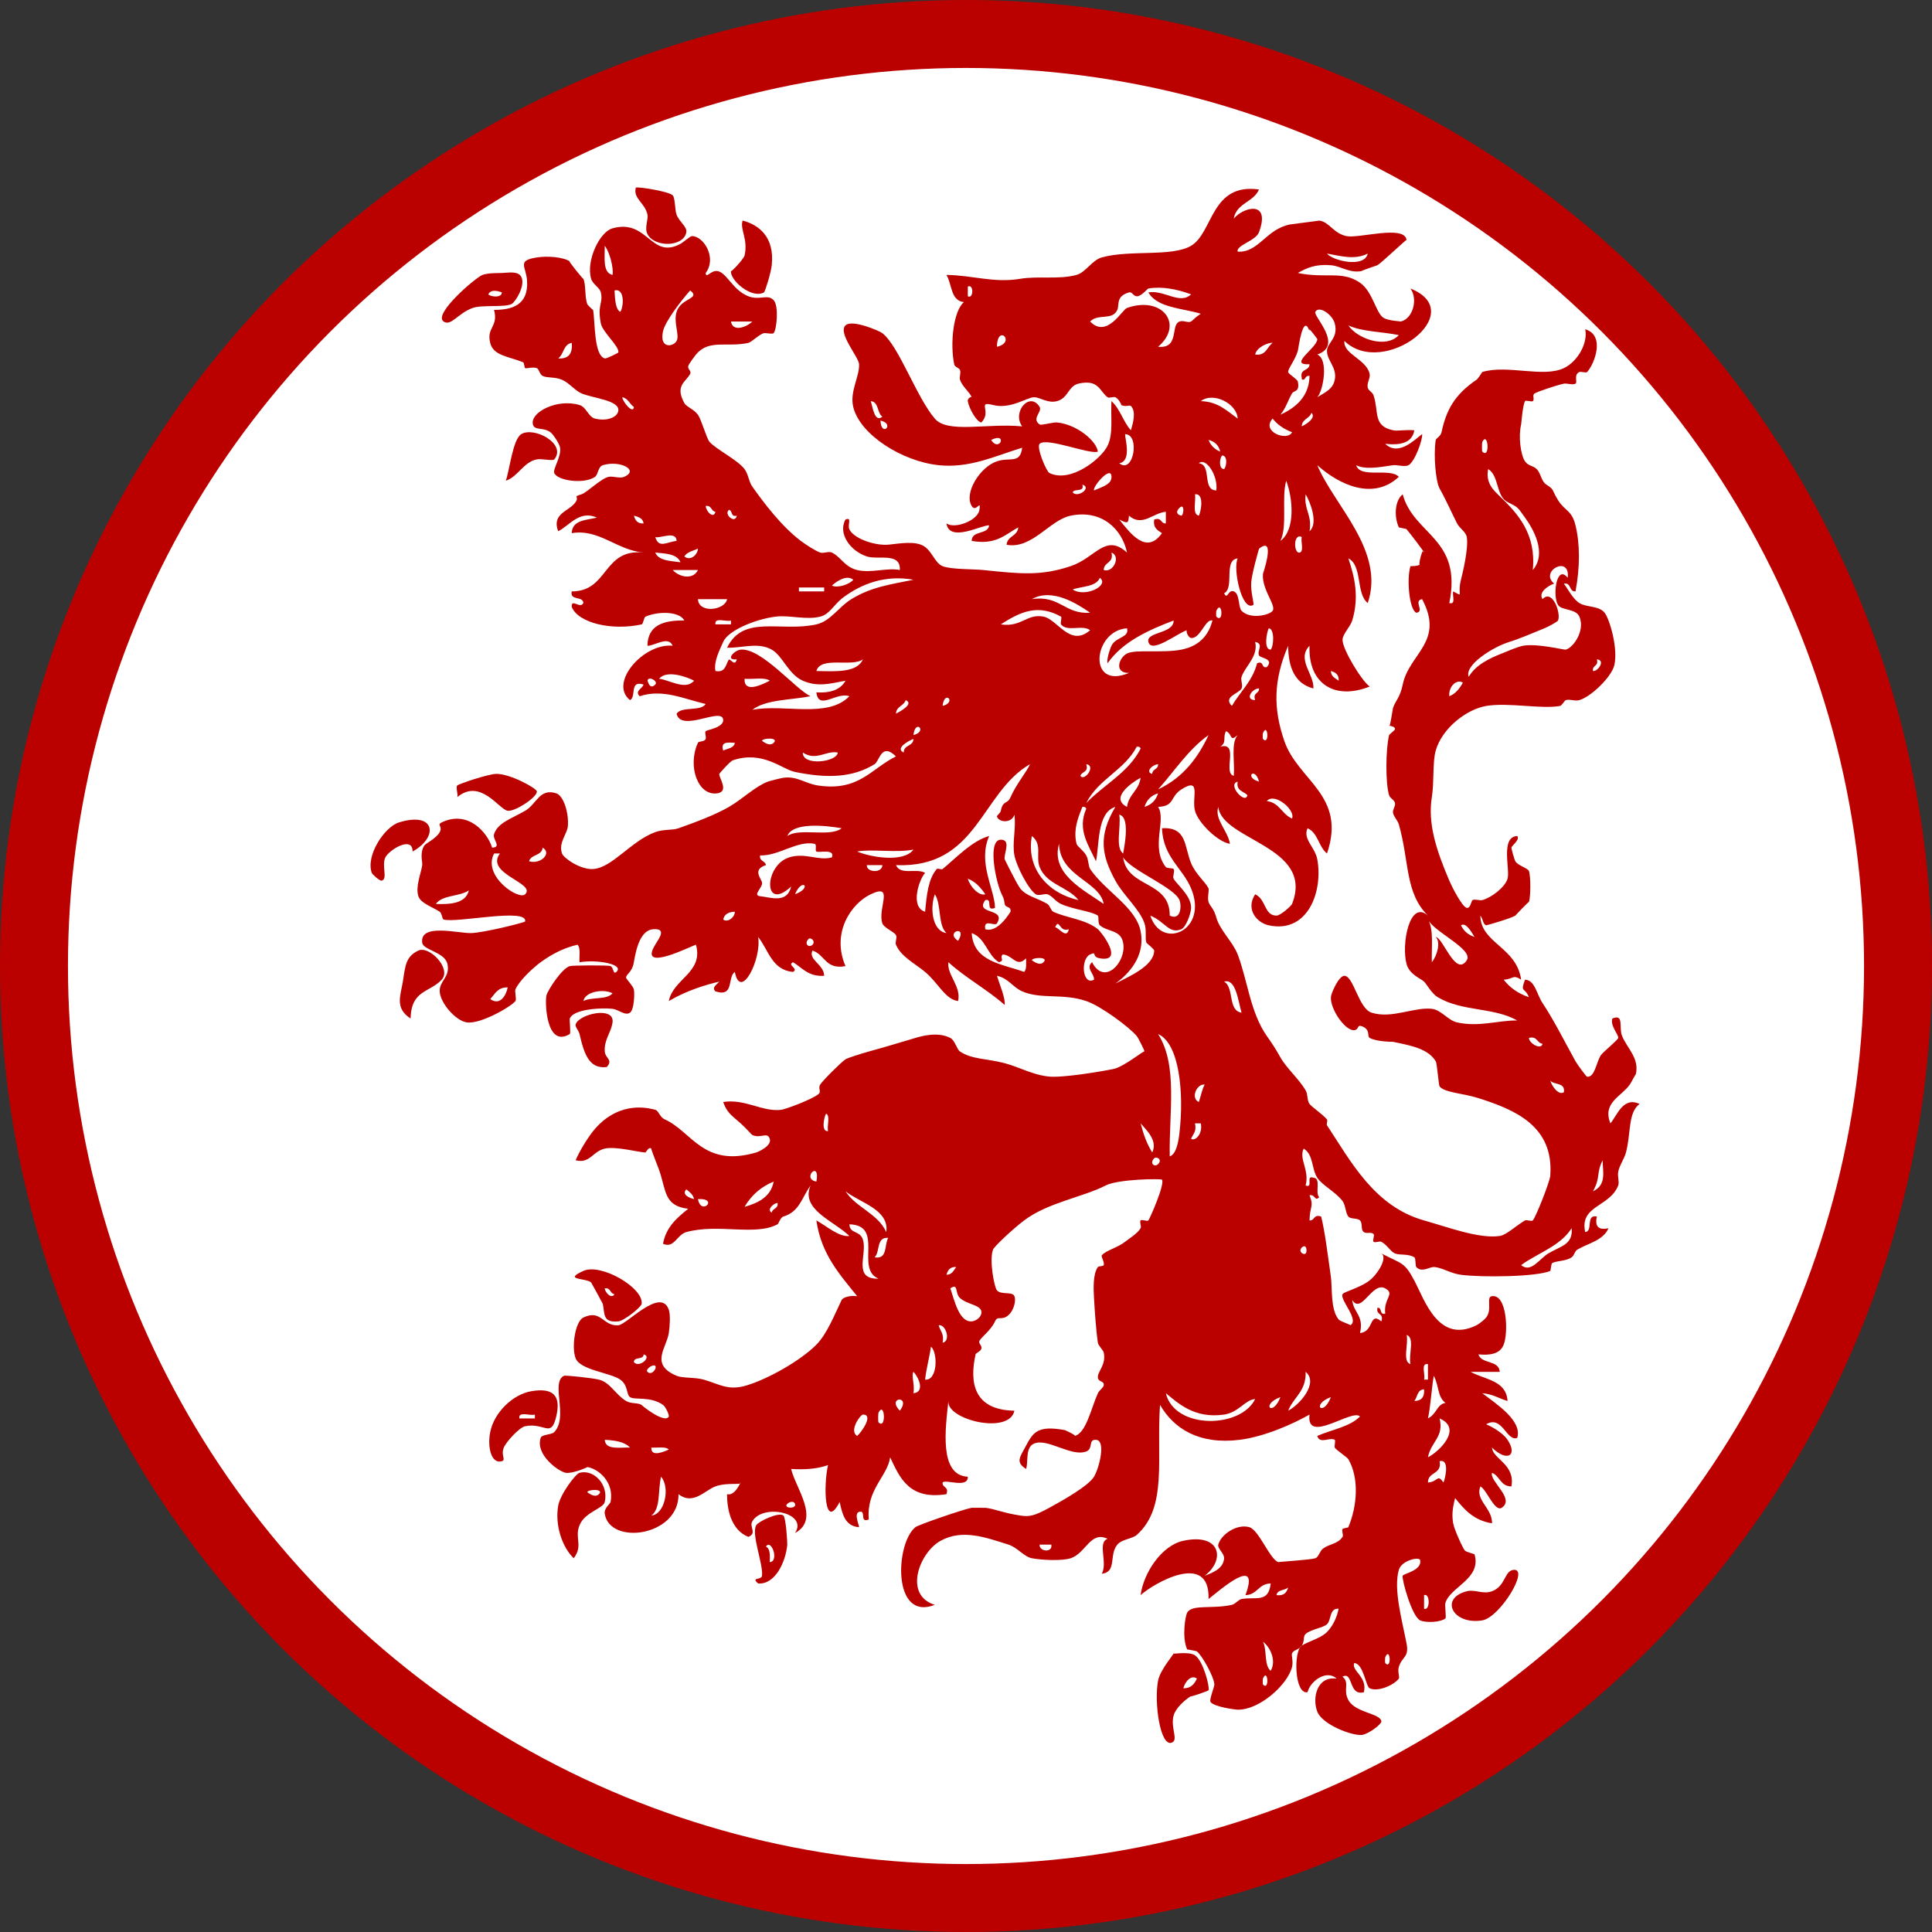
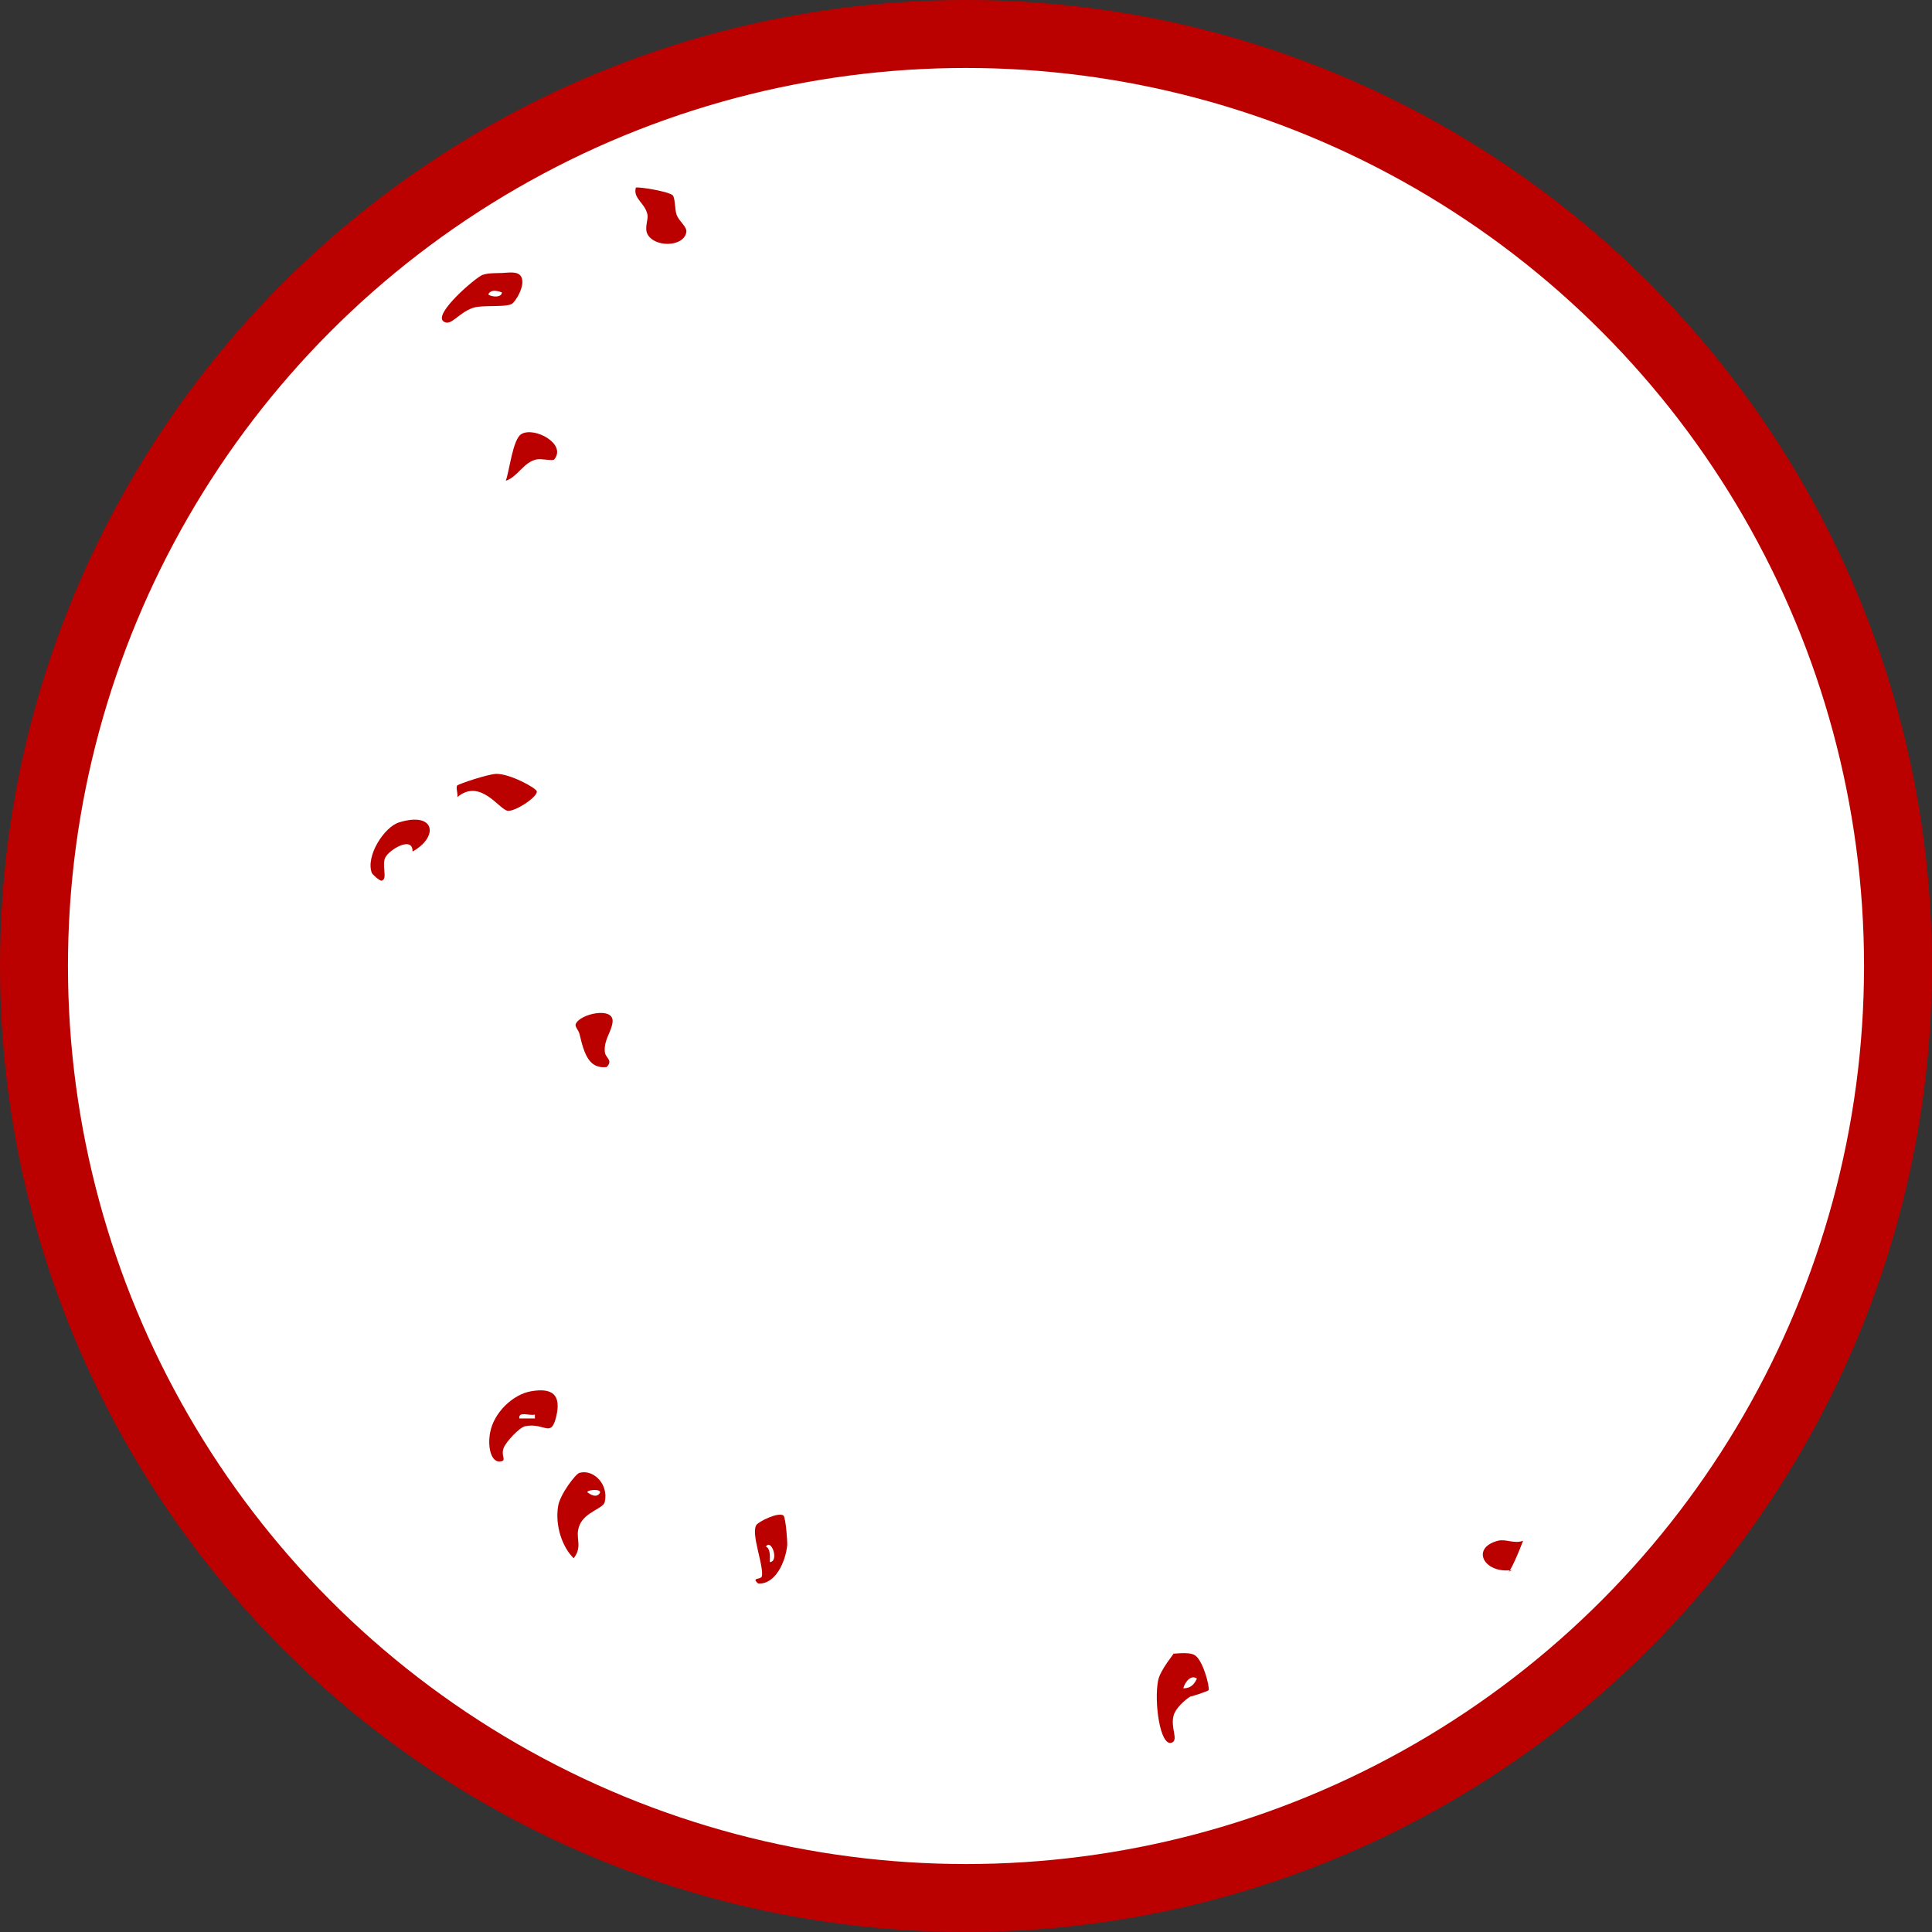
<svg xmlns="http://www.w3.org/2000/svg" version="1.1" id="Layer_1" width="995" height="995" viewBox="0 0 995 995" overflow="visible" enable-background="new 0 0 995 995" xml:space="preserve">
  <rect x="0" y="0" width="995" height="995" fill="#333333" stroke="none" />
  <circle fill-rule="evenodd" clip-rule="evenodd" fill="#FFFFFF" stroke="#BB0000" stroke-width="35" cx="497.5" cy="497.5" r="480" />
  <g id="Layer_2">
    <path fill-rule="evenodd" clip-rule="evenodd" fill="#BB0000" d="M390.453,815.507c-3.942-3.405,1.739-1.586,2-4   c0.658-6.088-5.632-21.33-3-25.996c1.083-1.919,11.547-6.956,13.999-5c1.308,1.044,2.086,14.003,2,14.998   C404.679,804.341,399.227,816.186,390.453,815.507z M396.452,804.508c4.944-0.273,0.829-12.324-2-7.999   C396.763,797.532,396.521,801.107,396.452,804.508z" />
    <path fill-rule="evenodd" clip-rule="evenodd" fill="#BB0000" d="M327.46,96.597c2.47-0.411,17.268,2.147,18.998,4   c1.299,1.39,1.056,7.521,2,9.999c1.406,3.69,5.475,6.151,4.999,8.999c-1.274,7.622-16.267,8.011-19.997,1   c-1.668-3.135,0.484-7.579,0-9.999C332.225,104.422,325.919,102.348,327.46,96.597z" />
-     <path fill-rule="evenodd" clip-rule="evenodd" fill="#BB0000" d="M382.454,113.595c8.153,2.106,16.585,8.298,14.998,22.997   c-0.452,4.185-3.459,13.696-4,13.999c-6.205,3.473-17.454-6.038-16.998-10.999c-0.081,0.881,6.586-6.227,6.999-7.999   C385.404,123.217,380.981,118.183,382.454,113.595z" />
    <path fill-rule="evenodd" clip-rule="evenodd" fill="#BB0000" d="M260.469,247.578c1.894-4.794,3.538-21.264,7.999-23.997   c6.577-4.029,23.52,4.978,16.998,12.999c-0.775,0.953-6.506-0.478-8.999,0C269.688,237.877,266.6,245.692,260.469,247.578z" />
    <path fill-rule="evenodd" clip-rule="evenodd" fill="#BB0000" d="M235.472,410.558c0.653-1.103-0.885-4.971,0-5.999   c0.726-0.843,15.773-5.866,19.998-6c6.988-0.22,20.754,7.295,20.997,8.999c0.411,2.875-11.144,10.514-14.998,9.999   C257.072,416.969,247.425,400.548,235.472,410.558z" />
    <path fill-rule="evenodd" clip-rule="evenodd" fill="#BB0000" d="M212.475,438.554c0.148-8.314-12.004-0.962-13.999,3   c-2.08,4.13,1.438,11.366-2,11.999c-0.925,0.17-4.711-3.213-5-4c-3.224-8.789,6.453-23.655,13.998-25.997   C224.191,417.747,226.065,431.006,212.475,438.554z" />
-     <path fill-rule="evenodd" clip-rule="evenodd" fill="#BB0000" d="M211.475,524.543c-8.421-5.34-5.044-12.213-4-18.998   c1.262-8.198,1.479-12.922,7.999-15.998c5.572-2.629,17.22,9.255,11.999,14.999C221.461,511.159,211.738,509.711,211.475,524.543z" />
    <path fill-rule="evenodd" clip-rule="evenodd" fill="#BB0000" d="M273.467,716.519c10.853-1.887,15.716,1.608,12.999,12.999   c-2.717,11.388-5.942,2.972-15.998,4.999c-3.023,0.609-9.809,8.043-10.999,10.999c-1.661,4.125,1.282,6.303-1,6.999   c-5.411,1.649-7.569-7.112-6-14.998C254.497,727.33,264.194,718.131,273.467,716.519z M267.468,730.518c2.667,0,5.333,0,7.999,0   c0-0.667,0-1.333,0-2C272.958,729.341,266.857,726.575,267.468,730.518z" />
-     <path fill-rule="evenodd" clip-rule="evenodd" fill="#BB0000" d="M779.404,808.508c8.629-1.006-6.93,24.487-15.998,25.996   c-15.084,2.51-22.319-11.27-7.999-14.998c4.152-1.081,8.407,1.738,12.998,0C775.487,816.826,774.712,809.055,779.404,808.508z" />
+     <path fill-rule="evenodd" clip-rule="evenodd" fill="#BB0000" d="M779.404,808.508c-15.084,2.51-22.319-11.27-7.999-14.998c4.152-1.081,8.407,1.738,12.998,0C775.487,816.826,774.712,809.055,779.404,808.508z" />
    <path fill-rule="evenodd" clip-rule="evenodd" fill="#BB0000" d="M604.426,851.502c-1.82,0.684,7.662-1.24,10.999,1   c4.365,2.931,7.705,16.596,6.999,17.998c-0.206,0.407-10.636,3.957-8.999,2.999c-3.327,1.948-7.986,6.295-8.999,9.999   c-1.752,6.414,2.703,12.685-1,13.998c-5.961,2.116-9.145-20.797-6.999-31.996C597.488,859.962,605.044,851.27,604.426,851.502z    M609.425,869.5c4.028,0.028,5.715-2.285,7-4.999C613.379,862.186,610.171,866.39,609.425,869.5z" />
-     <path fill-rule="evenodd" clip-rule="evenodd" fill="#BB0000" d="M713.412,228.581c6.812,6.593,15.063-2.107,18.998-5   c0.392,2.668-3.69,14.137-6.999,15.998c-1.876,1.055-6.087-0.297-7.999,0c-7.638,1.187-14.34,2.313-18.998,0   c2.247,7.085,17.56,1.105,21.997,6c-13.191,12.32-30.701,4.115-41.994-6c8.61,20.757,35.064,44.051,25.996,70.991   c-6.187-4.812-2.656-19.34-9.998-22.997c3.281,9.712,5.648,19.836,1.999,31.996c-0.949,3.164-5.016,7.039-4.999,9.999   c0.027,4.945,9.911,21.205,13.998,23.997c-17.927,7.165-31.787-1.295-30.996-20.998c-6.81,7.028,2.482,14.688,2,21.998   c-9.284-2.381-12.948-10.383-12.998-21.998c-7.677,17.9-7.696,32.399-2,48.994c7.034,20.493,32.226,28.034,21.997,57.993   c-4.293-3.373-4.657-10.674-9.999-12.999c-2.621,5.495,3.854,9.755,5,15.998c3.032,16.521-4.829,38.331-24.997,33.996   c-6.012-1.292-12.112-8.065-6.999-15.998c5.735,2.667,4.572,10.979,10.998,10.999c2.016,0.006,7.597-4.977,7.999-6   c11.723-29.735-36.068-32.632-37.995-49.994c-2.096,6.446,5.011,12.307,5.999,18.998c-6.055-0.817-16.314-10.675-17.997-16.998   c-1.794-6.739,3.508-17.659-6.999-10.999c-6.079,3.854-3.202,8.614-11.999,8.999c4.412,6.814-4.074,20.834,4,30.996   c0.604,0.76,3.625,0.417,3.999,1c0.766,1.192-0.682,3.747,0,4.999c1.595,2.928,9.101,8.726,8.999,14.999   c-0.052,3.195-2.778,10.066-4.999,10.999c-6.4,2.685-8.278-3.88-15.998-6.999c5.865,18.146,30.06,7.635,20.997-13.999   c-4.501-10.745-14.374-15.998-14.998-30.996c12.948-0.79,11.434,9.421,14.998,17.998c2.38,5.727,7.369,9.632,8.999,12.999   c0.372,0.768-0.724,4.852,0,6.999c0.829,2.462,2.585,2.909,3.999,7.999c1.793,6.454,8.549,12.604,10.999,18.998   c5.045,13.164,6.451,29.801,14.998,41.995c2.362,3.37,4.128,5.867,6.999,10.998c3.133,5.6,9.558,11.103,12.998,16.998   c1.276,2.188,0.589,5.027,2,6.999c1.036,1.447,6.835,5.381,8.999,7.999c0.498,0.603-0.434,2.342,0,3   c12.297,18.639,24.41,41.81,49.994,48.994c12.187,3.422,28.334,9.576,38.995,7.999c3.447-0.511,8.359-5.306,12.998-7.999   c0.802-0.466,3.384,0.65,3.999,0c1.585-1.677,8.765-19.924,8.999-22.997c1.965-25.732-18.411-34.069-36.995-39.995   c-7.881-2.514-17.351-2.776-19.997-5.999c-0.511-0.622-1.254-11.784-2-12.999c-3.895-6.342-12.173-7.987-21.997-9.998   c-0.141-0.029-8.135,0.069-11.999-2c-1.506-0.807,0.619-4.271-3.999-5.999c-2.695-1.009-1.31,1.743-4,1.999   c-4.561,0.436-12.318-10.667-11.998-16.998c0.102-2.021,4.087-11.111,6.999-10.998c4.759,0.185,7.264,16.879,13.998,18.997   c10.43,3.281,21.828-3.035,30.996-1.999c4.841,0.547,8.32,5.952,12.998,6.999c11.301,2.528,20.969-1.083,30.996-1   c-12.401-6.958-28.281-4.426-40.994-11.999c-3.022-1.8-5.688-6.721-6.999-7.999c-1.645-1.601-7.476-3.574-8.999-8.998   c-2.813-10.018,1.477-33.487,10.998-24.997c-11.92-11.777-9.513-27.833-14.998-46.994c-0.574-2.006-2.691-4.002-2.999-6   c-0.272-1.766,1.378-3.289,1-5c-0.401-1.812-2.435-2.249-3-3.999c-1.943-6.011-1.796-23.877,0-30.996c0.093-0.367,2.911-2.419,3-3   c0.248-1.633-2.967-1.639-3-2c0.235,2.525,1.918-8.766,2-8.999c1.389-3.957,3.619-5.253,4.999-11.999   c3.277-16.021,21.714-21.99,9.999-43.995c-4.791,0.753,1.582,6.454-3,7c-3.682-1.61-5.031-17.646-3-23.997   c0.009-0.026,4.116,0.091,5-1c-1.404,1.734,1.447-10.174,2-5.999c-0.068-0.516-6.522-9.076-8.999-11.999   c-0.327-0.386-3.917-0.817-4-1c-2.677-5.957-1.887-14.051,2-16.998c5.65,21.013,30.822,22.504,23.997,55.993   c3.613,0.947,1.395-3.938,2-6c5.746,3.018,1.971,2.041,3.999-5.999c0.796-3.154,3.998-16.156,3-21.997   c-0.455-2.663-3.741-4.542-5-7c-2.417-4.72-5.624-12.024-8.998-17.998c-1.969-3.484-3.212-16.89-2-24.997   c0.113-0.758,2.538-1.842,2.999-4c2.413-11.271,6.612-19.257,17.998-26.997c0.966-0.656,2.841-3.951,3-4   c12.832-3.919,31.313,3.057,41.994-2c7.14-3.38,12.533-12.994,10.999-19.998c10.335,2.93,4.979,17.556,1,21.997   c-0.536,0.599-3.229-0.353-4,0c-3.117,1.428-0.775,5.291-1.999,6c-1.434,0.829-4.576-0.305-6,0   c-4.116,0.881-13.296,4.052-14.998,4.999c-1.517,0.845,0.106,3.097-1,4c-0.576,0.47-3.641-0.598-3.999,0   c-1.196,1.991-1.94,11.754-2,11.998c-1.479,6.028-0.312,15.64,2,18.998c1.712,2.487,4.111,2.14,5.999,3.999   c2.228,2.194,2.288,6.259,5,7.999c4.368,2.804,2.514,2.379,5.999,7.999c3.554,5.731,7.038,4.975,8.999,12.999   c2.315,9.478,2.389,21.286,0,33.996c-3.544,0.211-1.976-4.69-6-4c2.208,2.891,4.449,7.697,7.999,9.999   c3.533,2.291,10.104,1.292,12.999,5c2.64,3.38,6.986,18.385,4.999,26.997c-1.379,5.974-11.889,16.207-17.998,17.998   c-2.3,0.674-4.96-0.668-6.999,0c-0.739,0.242-1.974,2.816-2.999,3c-9.693,1.739-26.625-1.924-37.995,0   c-10.087,1.707-22.694,11.441-25.997,22.997c-1.702,5.957-0.729,16.139-2,23.997c-2.113,13.074,1.936,26.498,8.999,42.995   c1.393,3.251,6.629,13.555,8.999,13.999c1.966,0.368,2.207-3.547,2.999-4c1.196-0.683,3.648,0.366,5,0   c4.793-1.298,11.686-6.636,12.998-10.999c1.427-4.741-3.814-21.564,4.999-21.997c1.528,1.97-2.901,4.931-2.999,6   c-0.053,0.568,1.528,6.196,2,6.999c1.273,2.17,6.482,3.569,6.999,5c1.027,2.845,0.922,13.518,0,15.998   c0.27-0.725-7.163,7.105-6.999,7c-2.212,1.425-14.861,5.051-14.998,4.999c-1.813-0.689-1.381-2.818-3-4.999   c0.122,14.244,18.649,16.066,20.997,32.996c-4.386-2.862-3.647-0.36-8.999,0c3.212,4.12,7.495,7.17,12.999,8.998   c-2.133-5.346-4.608-2.111-2-8.998c5.106,0.133,6.037,7.551,8.999,11.998c5.819,8.737,10.9,18.979,16.998,29.996   c0.851,1.538,5.537,7.968,5.999,7.999c3.983,0.274,4.603-7.197,6.999-10.998c1.071-1.7,8.725-7.792,8.999-8.999   c0.351-1.544-4.287-6.334-3-9.999c6.152-2.649,3.201,4.635,5,8.999c2.71,6.578,9.129,11.546,6.999,19.997   c0.276-1.097-2.392,4.136-3,5c-4.376,6.216-14.331,9.327-9.999,19.997c3.552-4.272,6.546-13.903,14.998-9.999   c-6.037,4.57-4.336,14.746-6.999,24.997c-0.831,3.2-3.438,6.752-3.999,9.999c-0.431,2.489,0.68,5.249,0,6.999   c-4.332,11.153-20.038,10.231-16.998,23.997c4.246-0.42,0.077-9.255,5.999-7.999c-1.143,5.142,0.857,7.142,5.999,5.999   c-2.677,6.306-10.447,7.734-15.997,10.999c-1.522,0.895-1.507,2.94-3,3.999c-2.976,2.11-8.17,1.73-9.999,3   c-0.623,0.433-0.731,3.88-1,3.999c-6.943,3.088-35.459,3.404-45.994,2c-5.609-0.748-10.019-3.91-13.998-3.999   c-2.334-0.053-6.182,3.05-8.999,0c-0.589-0.639-0.146-4.467-1-5c-3.186-1.986-7.413-0.959-9.998-1.999c-2.197-0.885-4.06-4.452-7-6   c-0.916-0.481-3.222,0.651-3.999,0c-0.671-0.562,0.645-3.396,0-3.999c-1.358-1.27-3.441,0.018-4.999-1   c-1.808-1.18-0.441-4.407-2-5.999c-1.334-1.362-4.78-0.547-5.999-2c-1.446-1.723-1.383-5.859-3-7.999   c-3.56-4.708-10.497-8.113-12.998-11.998c-3.071-4.77-1.847-11.761-6.999-14.999c-2.645,5.338,3.089,10.889,0.999,18.998   c4.219,1.552-0.219-5.552,4-3.999c4.194,0.138,0.662,8.003,2.999,9.998c-2.357,2.447-1.859-1.493-4.999-1   c2.399,6.143,0.116,5.497,0,12.999c2.837,0.17,1.951-3.382,5.999-2c1.872,7.499,3.155,17.966,5,30.996   c0.792,5.596-0.294,16.865,3.999,21.997c0.898,1.073,6.452,2.745,5.999,3c4.885-2.745-5.404-12.894-3.999-15.998   c0.615-1.359,10.119-3.436,14.998-7.999c4.085-3.82,8.069-11.13,4.999-12.998c10.659,5.537,11.842,4.271,16.998,13.998   c5.298,9.993,12.402,32.665,31.996,22.997c1.185-0.585,4.12-2.853,5-4c3.34-4.357-0.254-10.567,2.999-10.998   c7.781-1.031,8.467,18.828,5.999,24.997c-1.485,3.715-4.955,5.732-12.998,4.999c1.552,5.114,10.584,2.747,10.999,8.999   c-5,0-9.999,0-14.999,0c7.293,4.039,18.351,4.313,18.998,14.998c-4.378-1.288-7.725-3.607-12.998-4   c7.189,5.504,20.697,14.136,17.997,22.997c-5.48,2.107-7.694-11.929-15.997-6.999c1.949,0.798,8.335,3.999,10.998,7.999   c5.382,8.085-0.2,11.647-7.999,4c0.301,5.854,12.059,8.49,9.999,19.997c-5.68,0.014-5.915-5.417-9.999-6.999   c-1.397,4.28,12.065,13.399,4.999,17.998c-3.625,2.359-7.842-9.605-10.998-10.999c-2.823,7.174,6.213,11.104,5.999,18.998   c-9.247-1.419-14.293-7.037-18.997-12.999c-1.562,5.829-1.623,9.272-1,12.999c0.519,3.104,4.911,12.755,5.999,13.998   c0.771,0.882,4.925,1.746,4.999,2c3.713,12.571-12.552,16.739-14.998,24.997c-0.414,1.399,0.544,7.521,0,7.998   c-2.044,1.793-9.508,2.505-12.998,1c-4.196-1.809-9.603-21.212-8.999-22.997c0.364-1.077,10.032-2.689,8.999-7.999   c-0.388-1.989-9.602,0.075-10.999,5c-2.822,9.943,1.573,25.42,4,37.995c1.38,7.15-2.346,6.568-4,11.998c-0.755,2.48,0.58,5.241,0,6   c-2.706,3.536-10.828,6.9-14.998,4.999c-2.052-0.936-3.192-12.859-7.999-12.998c-1.457,4.15,6.965,7.013,5,14.998   c-8.053,2.133-5.344-10.975-10.999-7.999c3.917,3.233,0.089,6.551,3,11.998c3.576,6.692,16.486,6.81,16.997,10.999   c0.182,1.487-6.715,6.624-9.998,6.999c-4.974,0.567-20.337-5.212-22.997-11.999c-2.646-6.749-0.387-18.389,9.998-16.997   c-5.365-4.902-13.729,1.471-14.998,6.999c-6.79,1.389-7.339-21.248-2.999-23.997c3.588-2.273,9.75-3.721,12.998-6.999   c3.3-3.331,5.231-8.098,5.999-11.999c-4.828-0.357-3.711,5.823-5.999,7.999c-1.927,1.833-8.344,2.61-10.999,4.999   c-1.489,1.34-0.321,3.609-1.999,6c-1.66,2.364-4.231,2.147-5,3.999c-0.44,1.064,0.734,4.037,0,6.999   c-2.262,9.124-16.781,22.228-27.996,21.997c-1.543-0.031-12.274-1.483-13.998-3.999c-0.738-1.077,2.066-7.885,1.999-8.999   c-0.244-4.038-6.378-14.988-8.998-16.998c-0.368-0.282-5.042-1.092-5-1c-2.836-6.258-0.973-17.309,0-18.997   c2.534-4.396,12.862-1.72,22.997-4c1.877-0.422,3.44-2.727,5-2.999c7.361-1.289,13.882,2.212,14.998-7.999   c-6.286,0.046-6.829,5.836-12.999,5.999c7.834-21.048-12.782-2.883-18.997,2c0.789-25.012-28.39-7.998-34.996-2   c1.533-11.535,10.872-25.615,21.997-27.996c19.495-4.173,21.662,10.028,10.999,17.997c3.696-1.392,9.712-3.493,9.999-8.999   c0.132-2.528-3.499-4.992-3-6.999c1.238-4.976,9.317-10.893,15.998-8.998c4.995,1.416,10.624,16.768,14.998,17.997   c-0.421-0.118,16.349-1.16,18.998-2c1.691-0.535,2.146-3.581,3.999-4.999c3.137-2.4,7.556-2.26,9.999-5.999   c0.617-0.944-0.538-3,0-4c0.324-0.601,2.844-0.629,3-0.999c4.67-11.101,5.578-25.415,0-34.996c-0.626-1.074-6.354-4.8-6.999-5.999   c-0.317-0.589,0.515-3.692,0-4c-2.628-1.566-7.715,2.452-8.999-1.999c7.399-3.266,16.691-4.64,21.997-9.999   c-3.952-4.304-27.895,14.731-25.997-1c-8.328,4.76-23.189,11.416-35.995,12.998c-20.949,2.589-33.91-5.767-40.995-17.997   c-1.914,27.56,4.011,52.819-11.998,66.991c-2.271,2.01-7.698,2.197-9.999,4.999c-4.407,5.367-0.09,14.061-7.999,14.998   c3.179-5.706-2.404-16.187,2.999-17.997c-8.879-4.264-11.153,7.435-18.997,9.998c-4.421,1.445-15.057,0.987-19.998,0   c-4.228-0.844-7.354-5.523-11.998-6.999c-12.036-3.824-23.84-8.12-34.996-1.999c-10.979,6.022-19.276,27.983-3,32.995   c-21.992,8.667-20.357-31.607-9.999-39.994c1.49-1.207,24.387-9.117,28.997-9.999c0.252-0.049,7.783,0.095,6.998,0   c5.104,0.619,9.412,2.714,17.998,3.999c4.573,0.685,6.927,0.397,14.998-3.999c7.399-4.03,20.095-11.256,22.997-15.998   c2.571-4.2,6.39-18.691,1-18.998c-4.145-0.235-1.225,4.544-4.999,5.999c-7.735,2.984-20.068-7.157-26.997-3.999   c-4.537,2.068-2.722,9.451-3.999,12.998c-5.444-3.479-3.345-5.787,0-11.998c3.652-6.784,5.914-10.582,19.997-7.999   c0.047,0.009,6.151,2.741,5,3c5.949-1.333,8.57-14.459,11.998-21.998c0.674-1.481,2.799-2.848,3-3.999c0.436-2.493-2.75-1.613-3-4   c-0.333-3.177,4.437-6.613,3-12.998c-0.272-1.208-2.779-3.513-3-4.999c-0.981-6.624-1.594-16.08-2-22.997   c-0.288-4.92-0.577-12.472,2-15.998c0.396-0.542,2.751-0.281,3-1c0.517-1.497-1.47-4.35-1-5c1.704-2.356,8.306-4.043,11.998-6.999   c2.072-1.658,6.361-4.212,7.999-6.999c0.546-0.928-0.654-3.161,0-3.999c0.523-0.671,3.402,0.623,4,0   c0.618-0.646,8.679-18.822,6.999-20.998c-0.433-0.56-22.488-0.355-28.996,3c-11.62,5.99-29.743,8.736-41.995,17.998   c-5.886,4.448-15.367,13.364-15.998,14.998c-2.051,5.314,0.594,19.358,2,20.997c2.133,2.487,8.013,0.458,8.999,3   c1.171,3.021-1.051,9.529-5,10.998c-2.395,0.892-3.84-0.639-4.999,2c-1.956,4.45-6.945,7.984-7.999,9.999   c-0.716,1.367,1.417,2.367,1,3.999c-0.399,1.558-2.813,2.157-3,3c-3.244,14.591-0.913,28.637,19.998,28.996   c-2.612,12.558-35.071,4.69-33.996-4.999c-1.476,13.813-4.989,38.314,9.999,38.995c0.199,6.253-11.536,1.086-12.998,2.999   c-0.171,2.837,3.381,1.952,2,6c-18.979,2.98-23.928-8.068-28.996-18.998c-1.298,9.692-12.328,16.53-10.999,31.996   c-4.527,1.86-1.738-3.595-4-3.999c-4.25-0.191-1.137,6.267-1,7.999c-7.17-0.496-8.66-6.672-9.999-12.999   c-7.957,15.355-8.382-8.501-5.999-18.997c-5.113,1.886-11.51,2.488-18.998,1.999c2.197,9.717,15.227,25.891,2,32.996   c6.947-10.471-16.612-15.326-21.997-5.999c-1.718,2.976,2.625,5.926-2,7.999c-9.057-3.55-11.063-14.557-10.999-21.997   c4.171,1.106,6.906-6.273,6.999-6c0.516,1.512-6.851-0.242-12.998,2c-5.424,1.979-11.468,9.862-18.998,4   c0.249,21.788-35.585,26.533-37.996,9.998c-0.412-2.824,2.801-4.974,3-5.999c1.92-9.908-5.808-16.938-11.998-17.998   c0.421,0.072-7.664,3.527-10.999,3c-3.757-0.594-15.872-9.368-12.998-17.998c0.628-1.886,5.558-1.502,6.999-2.999   c7.425-7.714-2.021-25.448,5-28.996c0.595-0.302,13.858,1.015,17.998,1.999c5.785,1.376,8.472,7.652,13.998,10.999   c2.53,1.532,5.532,0.72,7.999,2c-1.052-0.546,11.815,10.054,13.999,5.999c0.322-0.599-1.553-4.989-3-5.999   c-6.556-4.576-14.583-2.349-16.998-4c-1.942-1.328-0.883-6.111-5-8.999c-5.21-3.655-20.594-4.871-22.997-10.998   c-2.207-5.626-0.267-18.96,4-20.998c9.234-4.409,10.045,4.618,17.998,4c4.406-0.343,21.807-19.88,25.997-7.999   c0.881,2.499,0.528,8.596,0,11.998c-1.202,7.746-9.901,16.187,4,21.998c3.285,1.373,9.305,0.66,13.998,1.999   c8.146,2.323,12.473,5.855,21.997,3c11.253-3.374,27.943-12.869,35.996-20.997c5.604-5.656,9.702-16.278,12.999-22.998   c0.606-1.234,3.79-2.462,7.999-1.999c-8.9-11.098-18.496-21.499-20.998-38.995c5.068,2.756,11.733,8.715,16.998,7.999   c-8.126-7.873-25.25-13.576-19.998-25.997c-4.569,6.367-5.649,13.474-13.998,15.998c-1.588,0.479-2.427,3.696-3,3.999   c-11.605,6.142-30.494-0.525-46.994,4c-4.822,1.322-6.277,8.629-11.998,5.999c1.634-8.698,7.268-13.396,12.998-17.998   c-12.511-1.484-11.266-9.192-14.998-19.997c-0.69-1.997-4.523-11.416-4-10.999c-1.431-1.142-2.805,2.002-3,2   c-3.141-0.025-15.354-3.308-20.998-2c-6.353,1.473-7.604,7.906-14.998,6c2.059-4.728,5.716-10.856,8.999-14.998   c5.046-6.366,15.651-15.358,31.996-10.999c1.847,0.493,2.208,3.744,4.999,4.999c13.93,6.267,19.771,24.928,46.994,16.998   c0.945-0.275,8.142-3.358,6.999-6.999c-1.217-3.877-4.539-0.005-8.999-2c-0.389-0.174-3.228-3.541-6-5.999   c-4.775-4.234-7.006-5.422-8.999-10.998c11.423-1.782,20.27,5.285,29.996,3.999c2.197-0.29,15.474-5.188,18.998-7.999   c1.848-1.475-0.357-2.887,1-4.999c1.51-2.352,10.963-11.669,12.998-12.999c1.081-0.705,8.524-3.052,11.999-3.999   c8.568-2.336,18.571-5.401,23.997-6.999c2.713-0.799,11.486-3.429,17.998,0c2.427,1.277,3.266,5.833,4.999,6.999   c6.027,4.053,13.867,3.612,22.997,5.999c7.662,2.003,15.999,6.912,24.997,6.999c6.427,0.063,21.064-2.008,30.996-3.999   c5.438-1.091,16.291-10.074,15.998-8.999c0.117-0.43-3.18-7.021-3.999-7.999c-3.758-4.485-18.313-15.4-25.997-17.998   c-12.232-4.136-23.251-0.746-32.996-4.999c-4.828-2.107-7.115-6.808-12.998-7.999c1.429,4.489,4.496,11.821,3.999,14.998   c-9.035-7.963-20.088-13.907-28.996-21.997c-0.8,6.646,6.731,12.379,5,19.997c-6.643-0.83-10.179-9.308-16.998-14.998   c-5.323-4.441-12.295-7.754-14.998-13.998c-0.565-1.307,0.752-3.811,0-5c-1.094-1.727-6.25-3.792-6.999-5.999   c-2.637-7.774,6.413-20.918-6-14.999c-10.039,4.788-20.409,19.782-12.999,36.995c-10.303,1.972-10.628-6.036-16.998-7.999   c-2.361,4.724,6.067,7.243,5.999,12.999c-8.161,0.495-11.239-4.092-15.998-6.999c-3.363,1.613,3.144,3.166,0,4.999   c-11.019-0.979-12.609-11.388-17.998-17.998c1.944,11.294-9.026,33.225-11.999,17.998c-3.961,2.705-0.091,13.241-9.999,9.999   c-2.084-1.992,0.737-3.502,2-5c-6.453,1.467-16.655,4.468-25.997,9.999c2.236-11.488,17.971-14.61,13.998-28.996   c-1.226,0.008-30.252,15.056-20.997,0c2.232-3.632,5.902-8.49-1-7.999c-6.165,0.438-8.656,8.786-9.999,16.998   c-0.877,5.366-4.011,5.998-4,7.999c0.004,0.599,3.629,4.27,4,5.999c0.464,2.165,0.146,10.516-2,11.998   c-2.526,1.747-5.86-1.651-8.999-1.999c-5.996-0.664-20.12,0.167-21.997,4.999c-0.235,0.605,0.578,7.65,0,7.999   c-12.408,7.482-12.843-17.179-11.999-19.997c0.888-2.966,7.91-13.768,11.999-14.999c1.358-0.408,19.715-0.538,20.997,0   c1.602,0.673,1.27,4.595,3,3c4.17-3.845-9.389-6.522-18.998-4.999c-0.205-3.129,0.674-7.34-1-8.999   c-6.34,1.371-12.886,4.516-18.998,8.999c-4.49,3.293-11.205,9.789-12.999,13.998c-0.453,1.063,0.695,5.102,0,5.999   c-2.249,2.903-17.904,11.965-24.997,10.999c-5.749-0.783-13.732-9.944-13.998-15.998c-0.238-5.414,5.425-7.272,4-13.998   c-1.331-6.28-12.459-7.169-12.999-10.999c-1.433-10.171,18.178-4.936,24.997-5c6.271-0.059,27.891-5.463,27.997-5.999   c1.42-7.211-35.486,0.988-41.995-1c-0.79-0.241-0.795-3.168-2-4c-3.309-2.286-9.831-4.317-10.999-7.999   c-1.571-4.951,1.412-11.9,2-15.998c0.227-1.579-1.395-6.131,1-9.999c0.809-1.307,6.246-3.704,7.999-6.999   c1.668-3.137-1.678-3.703,1-5c13.645-6.606,23.702,5.349,25.997,12.999c5.166-0.238,0.063-4.18,1-7   c1.95-5.871,8.724-7.794,15.998-11.998c5.986-3.46,7.364-11.765,15.998-8.999c3.893,1.247,6.602,10.413,5.999,16.998   c-0.368,4.024-4.946,8.458-3,13.999c0.837,2.383,9.431,8.407,15.998,7.999c9.872-0.614,19.451-14.367,31.996-18.998   c4.408-1.627,8.652-0.824,11.999-2c8.492-2.984,18.872-6.875,25.997-10.999c6.929-4.011,13.551-10.577,19.998-12.999   c1.045-0.393,6.784-1.834,7.999-2c7.215-0.981,11.097,2.994,17.998,4c21.022,3.063,27.227-8.746,39.995-14.998   c-7.518-7.425-8.439,2.417-10.999,4c-11.354,7.019-24.557,7.362-40.995,4c-6.631-1.356-16.659-11.224-31.996-6   c-1.471,0.501-6.97,6.823-6.999,6.999c-0.316,1.925,5.277,9.044-1,9.999c-9.983,1.519-15.537-14.034-9.999-25.997   c0.486-1.049,3.218-0.308,4-2c0.407-0.882-0.632-3.302,0-4c0.625-0.69,9.506-1.844,8.999-5.999c-0.797-6.529-21.666,6.83-23.997-3   c2.701-3.964,12.344-0.987,14.998-4.999c-10.99-2.55-22.181-7.951-33.996-4c-2.693-2.678,1.272-3.802,2-6   c-7.473-2.473-3.556,6.443-6.999,7.999c-11.101-8.92,7.163-29.535,21.997-27.997c-2.255-5.363-9.424,0.169-12.998,0   c0.151-10.514,8.148-13.182,18.998-12.999c-2.329-4.566-12.863-5.032-19.998-2c-0.805,0.342-1.178,3.818-2,4   c-15.078,3.328-32.549-0.584-35.995-8.999c-0.28-4.683,4.379,1.283,5.999-2c-0.163-3.836-7.028-0.971-5.999-6   c19.067,0.07,15.862-22.133,36.995-19.997c-13.9-1.236-22.798-12.344-36.995-9.999c0.224-6.775,7.329-6.669,12.998-7.999   c-9.116-4.101-14.313,4.339-19.998,6.999c-3.43-9.305,5.706-10.127,8.999-14.998c2.122-3.139-1.867-2.528,3-4   c2.772-0.838,10.005-8.137,13.999-8.999c2.333-0.504,5.668,0.998,7.999,0c7.977-3.416-2.072-8.732-10.999-6   c-2.437,0.746-2.382,4.847-4,6c-5.419,3.861-19.317,2.102-20.997-2c-0.807-1.97,3.742-8.472,3-12.999   c-0.351-2.142-3.58-6.965-5-7.999c-3.723-2.71-8.171-0.704-8.999-4c-1.534-6.103,12.3-13.5,23.997-9.999   c3.649,1.092,4.438,6.099,7.999,6.999c5.958,1.506,11.502-0.586,11.999-4c0.796-5.473-13.125-6.474-18.998-8.999   c-3.31-1.423-6.329-5.421-9.999-6.999c-3.69-1.587-7.619-0.797-9.999-2c-1.599-0.808-1.756-3.518-3-4   c-1.958-0.758-5.223,0.351-5.999,0c-0.376-0.17-0.462-2.778-1-3c-7.375-3.039-15.362-3.292-16.998-9.999   c-1.98-8.12,4.319-8.079,2-16.998c9.018,0.036,17.81-2.332,16.998-14.999c-0.479-7.479-5.449-10.356,5-11.999   c5.539-0.87,13.474-0.241,16.998,2c-1.5-0.954,7.454,9.968,6.999,8.999c1.341,2.86,0.657,9.268,2,12.998   c0.196,0.547,3.051,3.264,3,3c1.103,5.668,0.284,23.304,5.999,24.997c0.952,0.282,6.979-2.933,6.999-3   c0.856-2.919-8.116-10.493-8.999-14.998c-1.924-9.824,1.3-10.287,0-15.998c-0.556-2.441-4.18-4.216-5-6.999   c-2.712-9.205,4.287-24.125,10.999-25.997c18.251-5.09,19.662,16.267,34.996,7.999c1.522-0.821,4.949-4.013,6-4   c6.051,0.081,12.863,11.305,6.999,18.998c0.188,3.188,2.541-1.458,5.999-1c4.745,0.628,7.879,9.853,15.998,12.998   c5.854,2.268,9.871-1.319,12.999,2c2.789,2.959,1.581,15.224,0,16.998c-0.55,0.618-4.117-0.2-5,0c-2.385,0.542-6.367,4.634-7.999,5   c-10.917,2.442-20.328-2.057-26.997,6c-0.212,0.257-3.711,4.781-4,5.999c-0.359,1.519,1.801,2.536,1,4   c-2.356,4.307-7.917,5.982-3,14.998c1.042,1.91,5.118,3.323,6.999,6c1.832,2.606,4.5,12.345,5.999,13.998   c3.679,4.057,14.181,9.063,17.998,13.998c1.982,2.563,2.141,6.374,4,8.999c6.09,8.604,14.993,20.404,24.997,27.997   c2.33,1.768,7.7,5.266,9.999,6c1.728,0.551,4.374-0.771,5.999,0c4.583,2.175,6.577,7.431,12.999,8.999   c7.189,1.755,15.575-1.359,21.997,0c0.502-9.299-11.137-5.097-16.998-6.999c-8.353-2.71-15.042-11.681-10.999-18.998   c3.557-1.499,0.927,2.677,2,5c2.116,4.578,12.004,8.139,18.998,7.999c3.836-0.077,12.4-2.154,17.998,0   c5.387,2.074,6.727,9.298,10.999,10.999c4.439,1.767,15.86,1.467,20.997,2c19.073,1.977,29.651,3.151,44.995-2   c12.882-4.325,17.911-17.11,28.996-6.999c-2.393-11.704-12.68-22.331-28.996-18.998c-10.791,2.205-19.87,17.368-32.996,14.998   c0.327-4.672,5.673-4.326,5.999-8.999c-6.648,3.683-11.429,9.235-23.996,6.999c0.072-5.593,8.322-3.008,8.998-7.999   c-3.562-0.418-20.449,9.122-21.997-1c4.323,3.022,16.162-1.445,16.998-6.999c0.884-5.871-1.736,1.755-3.999-2   c-4.018-6.664,4.218-20.022,12.998-22.997c6.813-2.309,11.972,1.567,12.998-7c-14.393,4.446-27.195,10.655-42.995,8.999   c-18.743-1.965-40.555-15.663-43.995-29.996c-1.901-7.923,3.306-15.677,3-21.998c-0.181-3.736-11.02-15.977-7-19.997   c3.26-3.261,17.357,2.725,18.998,3.999c8.503,6.605,17.556,32.952,26.997,43.995c6.669,7.801,26.513,2.272,44.994,4   c-5.346-7.496,3.998-18.177,8.999-9.999c1.509,2.468-4.391,6.046,0,8.999c0.976,0.656,6.754-1.23,8.999-1   c10.546,1.083,20.36,9.753,20.997,14.998c-3.916,1.735-26.438-7.559-29.996-4c-1.784,1.784,3.485,14.253,4.999,14.998   c11.018,5.421,26.756-7.325,29.996-13.998c3.033-6.247,1.517-14.75,2-22.997c4.43,3.902,6.025,10.64,9.999,14.998   c0.715-2.348,2.424-7.763,1-10.999c-1.492-3.391-2.396-0.372-5.999-2c0.324,0.146-1.156-3.188-3-4c-0.983-0.433-3.148,0.624-4,0   c-4.121-3.022-4.523-9.447-14.998-6.999c-5.215,1.219-5.288,7.469-10.998,8.999c-4.949,1.326-8.877-2.135-11.999-2   c-3.629,0.157-12.074,6.292-20.997,4c-8.58-2.205-0.396,3.215-5.999,8.999c-2.391-0.177-6.358-7.171-7-10.999   c-0.226-1.35,1.811-2.548,2-2c-0.846-2.453-4.864-5.499-6-8.999c-0.476-1.466,0.606-3.59,0-4.999c-0.601-1.396-2.657-1.317-3-3   c-2.189-10.758-0.42-27.378,5-31.996c-6.928-0.738-6.052-9.279-8.999-13.998c13.772,0.177,24.321,4.289,37.995,2   c9.247-1.548,19.994,0.469,28.996-2c4.816-1.321,7.955-7.583,12.999-8.999c14.489-4.068,36.052-0.17,45.994-5.999   c11.428-6.701,10.176-32.535,34.995-28.997c-2.778,6.553-11.644,7.021-12.998,14.999c5.044-6.064,19.157-9.633,12.998,6.999   c-1.664,4.496-11.809,6.661-10.998,9.999c10.761,0.721,14.549-11.548,26.996-13.998c0.764-0.15,15.4-1.946,14.998-2   c5.281,0.705,7.2,6.499,13.999,7.999c6.303,1.391,29.994-5.98,30.996,2c-0.056-0.442-12.966,11.843-14.998,12.998   c0.004-0.002-9.761,3.325-7.999,3c-6.552,1.208-10.584-2.551-15.998-3c-8.029-0.666-12.464,1.441-16.998,4   c14.671,3.001,22.743-1.353,31.996,5c6.483,4.451,8.167,15.362,11.998,17.998c2.479,1.707,9.499,1.89,8.999,2   c6.297-1.392,9.01-11.573,4.999-16.998c31.063,12.356-13.96,46.501-33.995,26.997c-0.813,6.771,11.397,9.429,12.998,16.998   c0.444,2.099-1.53,4.602-1,6.999c0.386,1.744,2.406,2.23,3,4c2.848,8.493-0.45,15.768,9.999,17.998   c2.494,0.532,5.75-0.365,10.998,0C727.386,227.889,721.641,229.476,713.412,228.581z M315.462,141.591   c0.651-3.331-1.407-11.672-4-14.998C311.506,132.882,310.287,140.434,315.462,141.591z M704.413,130.593   c-6.676,3.394-13.74,1.298-20.997,0C686.223,134.261,702.688,138.227,704.413,130.593z M498.439,152.59   c3.073,1.53,3.073-6.529,0-4.999C498.439,149.257,498.439,150.923,498.439,152.59z M591.428,148.59   c-0.495,0.086-3.67,4.134-5.999,4c-1.791-0.103-2.418-2.472-4-2c-6.934,2.069-4.812,6.327-5.999,8.999   c-2.522,5.674-9.923,1.715-13.998,5.999c8.676,8.921,16.405-6.088,18.997-6.999c18.258-6.416,29.482,8.559,15.998,19.998   c12.88,1.284,4.328-15.23,13.998-12.999c4.009,0.925,2.675-0.625,7.999-4c-9.699-2.966-22.358-2.971-26.996-10.999   c8.154-1.398,16.228,6.515,21.997,1C606.189,148.92,598.395,147.383,591.428,148.59z M319.461,160.589   c1.798-2.516,2.394-12.354-3-10.999C316.723,150.569,316.383,159.254,319.461,160.589z M341.459,170.588   c-1.987,9.179,5.264,8.111,6.999,4.999c1.669-2.995-1.725-9.411,0-14.998c2.229-7.22,12.624-6.646,6.999-10.999   C351.211,154.307,342.576,165.428,341.459,170.588z M687.416,195.584c1.287-6.364-4.113-9.915-4-14.998   c0.092-4.105,5.989-6.415,4-13.998c-1.21-4.61-8.081-9.411-9.999-6c-1.262,2.244,14.791,17.206,1,21.998   c5.992,2.521,3.029,18.841,0,21.997C682.97,201.79,686.46,200.308,687.416,195.584z M387.453,165.588c-3.667,0-7.333,0-10.999,0   C377.407,171.206,384.541,168.473,387.453,165.588z M671.418,195.584c-0.61-0.057-1.185-0.149-1-1   c-1.208-4.873,3.975-3.357,3.999-6.999c-11.55,0.599,4.197-8.519,4-12.998c0.002,0.051-5.127-7.289-4-4   c-3.358-9.8-5.705,8.898-5.999,9.999c-1.229,4.602-5.154,9.309-4.999,10.999c0.097,1.058,4.736,3.644,4.999,5   c1.057,5.448-2.044,4.395-3,5.999c-2.083,3.497-3.069,7.465-5.999,10.999c10.478-4.753,14.832-11.528,14.998-19.998   C672.451,193.286,672.435,194.935,671.418,195.584z M720.411,172.587c-8.542-1.79-18.965-1.699-25.996-4.999   C698.841,174.292,713.641,179.844,720.411,172.587z M513.438,178.587C523.487,176.33,513.614,166.456,513.438,178.587   L513.438,178.587z M646.421,182.586c5.764,0.764,6.02-3.979,8.999-6C653.563,176.244,647.194,178.656,646.421,182.586z    M287.465,184.586c5.357,0.357,7.509-2.49,7-7.999C290.134,177.255,290.422,182.543,287.465,184.586z M326.46,209.583   c-2.225-1.442-2.903-4.429-5.999-5C320.788,207.097,326.134,213.54,326.46,209.583z M618.424,206.583   c9.038,0.294,13.555,5.109,18.998,8.999C637.068,207.812,624.843,201.667,618.424,206.583z M454.445,214.582   c-2.828-1.838-1.721-7.611-6-7.999C449.459,209.607,450.395,217.915,454.445,214.582z M670.418,219.582   c2.29-1.092,7.588-4.344,4.999-6.999C674.473,215.638,670.552,215.716,670.418,219.582z M665.418,222.581   c-4.127-1.539-7.5-3.832-9.998-6.999C649.203,222.39,663.167,227.496,665.418,222.581z M453.445,216.582   C453.853,225.571,461.177,218.247,453.445,216.582L453.445,216.582z M576.43,238.579c7.375,5.945,10.862-14.956,2.999-14.998   C579.372,225.981,582.969,237.485,576.43,238.579z M510.438,226.581C514.831,233.313,519.126,222.296,510.438,226.581   L510.438,226.581z M628.423,232.58c-0.768-3.232-2.767-5.232-5.999-6C623.562,229.443,625.561,231.442,628.423,232.58z    M763.406,232.58c4.165,4.165,2.986-10.871,0-5C763.2,227.985,763.128,232.302,763.406,232.58z M630.423,241.579   c1.364-1.348,1.906-6.98-1-6.999C628.059,235.928,627.517,241.561,630.423,241.579z M626.423,252.578   c0.988-7.745-5.478-17.265-8.999-13.999C624.292,239.377,618.908,252.427,626.423,252.578z M772.405,255.577   c9.378,9.059,18.835,19.343,16.997,37.995c7.567-8.748-0.016-21.511-3.999-26.997c-4.069-5.604-3.243-5.113-8.999-7.999   c-6.033-3.024-4.301-13.66-9.999-16.998C765.038,248.846,769.197,252.478,772.405,255.577z M572.43,245.579   c-0.071-6.343-9.899,5.123-8.999,6.999C568.446,250.466,572.472,249.288,572.43,245.579z M659.419,278.574   c7.78-5.65,6.479-21.799,3-30.996C659.88,256.372,663.164,270.988,659.419,278.574z M552.433,253.578   c2.539,3.083,10.127-2.426,4.999-4C558.622,253.768,553.217,251.363,552.433,253.578z M617.424,265.576   c1.157-2.134,2.864-11.732-1.999-10.999C616.046,258.289,613.799,264.868,617.424,265.576z M674.417,273.575   c4.765-4.035,0.227-15.359-2-18.998C671.428,262.566,675.878,265.115,674.417,273.575z M368.456,263.576   c-2.358-0.309-1.86-3.473-5-3C363.59,263.375,367.511,267.49,368.456,263.576z M608.426,265.576c1.301-0.434,1.728-6.728-1-4   C604.314,264.688,608.304,265.617,608.426,265.576z M379.454,265.576c-3.21,0.877-2.073-2.593-4-3   C372.511,264.778,378.611,270.074,379.454,265.576z M581.429,265.576c-0.367,3.986-0.444,4.24-4.999,2   c5.7,7.105,14.008,18.351,21.997,6.999c-2.201-1.465-4.684-2.649-4-6.999c4.048-1.382,3.163,2.17,6,2c0-2,0-4,0-5.999   C593.934,264.055,588.275,271.579,581.429,265.576z M331.46,269.575c-0.345-2.655-2.625-3.375-5-4   C327.136,267.9,328.26,269.775,331.46,269.575z M337.459,276.575c1.847,6.056,5.895,2.538,10.999,2   C348.303,273.053,339.567,277.537,337.459,276.575z M669.418,284.574c2.255-0.745,0.391-5.608,1-7.999   C665.883,274.359,666.197,285.442,669.418,284.574z M352.458,286.573c2.992,2.492,6.738-0.666,6.999-4   C356.925,283.708,353.787,284.237,352.458,286.573z M635.422,304.571c3.122,1.116,2.268,8.244,4,9.999   c4.58,4.643,14.507,2.148,15.998,0c1.972-2.841-5.589-10.75-5-18.998c0.001-0.006,6.895-20.072-2-12.999   c-0.045,0.037-3.566,12.285-3.999,16.998c-0.501,5.458,1.725,11.564,1,11.999c-5.852,3.504-10.609-18.698-7.999-23.997   c-7.493,0.839-1.481,15.183-6.999,17.998C632.301,309.183,632.372,303.48,635.422,304.571z M350.458,289.573   c-1.726-4.273-7.485-4.513-12.998-4.999C339.216,288.816,345.188,288.843,350.458,289.573z M568.431,293.572   c5.01,1.605,8.938-7.168,3.999-8.999C573.742,290.218,568.466,289.274,568.431,293.572z M794.402,308.57   c5.11-5.494,9.652,7.333,7.999,10.999c-0.278,0.617-4.853,3.129-6.999,4c-6.734,2.731-12.735,5.379-17.998,6.999   c-8.747,2.692-23.39,12.048-20.997,17.998c3.514-6.106,10.802-9.583,16.997-11.999c2.688-1.048,7.966-3.438,10.999-4   c7.264-1.343,21.126,2.224,21.997,2c3.813-0.982,10.098-9.769,6.999-16.998c-1.81-4.225-9.148-3.097-10.998-5.999   c-2.916-4.576-0.874-21.299,4.999-13.999c1.399-11.995-14.796-3.456-6.999,3C797.124,301.707,792.163,305.091,794.402,308.57z    M359.457,293.572c-4.333,0-8.666,0-12.999,0C349.865,297.272,356.944,298.748,359.457,293.572z M428.448,301.571   c2.684,1.444,9.062-0.523,10.999-3C435.885,295.729,430.559,299.645,428.448,301.571z M434.447,307.571   c-5.203,3.842-6.961,8.711-11.999,9.999c-7.28,1.861-15.954-0.909-22.997,0c-11.039,1.425-24.594,7.334-26.997,12.999   c-1.689,3.981-4.992,10.031-4,14.998c5.377,1.044,5.208-3.457,6.999-6c1.763,0.874,3.096,3.346,4,0   c-6.308,0.619-1.223-4.704,2-4.999c10.743-0.984,28.444,20.632,35.996,23.997c-10.321,2.01-23.036,1.628-29.996,6.999   c16.537-3.173,38.708,4.583,49.994-6.999c-6.497-2.433-15.954,7.595-16.998-2c7.477,0.478,12.514-1.484,14.998-5.999   c-8.483,1.676-14.574,3.234-21.997,0c-7.358-3.206-10.391-12.835-15.998-15.998c-7.069-3.987-15.262-0.742-22.997-1   c8.394-17.245,27.45-7.915,45.994-11.999c7.224-1.591,11.475-9,17.998-12.999c10.415-6.383,20.3-7.584,31.996-9.999   C455.541,295.937,443.535,300.859,434.447,307.571z M552.433,303.571c6.361,4.343,19.162-2.035,13.998-6   C564.485,302.293,557.387,301.86,552.433,303.571z M411.45,304.571c4.333,0,8.666,0,12.998,0c0-0.667,0-1.333,0-2   c-4.333,0-8.666,0-12.998,0C411.45,303.238,411.45,303.904,411.45,304.571z M531.435,308.57c14.517-2.184,16.78,7.884,29.997,7   C554.907,311.017,541.827,302.616,531.435,308.57z M374.455,308.57c-5,0-9.999,0-14.998,0   C359.769,316.14,373.477,314.312,374.455,308.57z M546.434,321.569c-0.44-0.547,0.567-3.687,0-4   c-11.577-6.379-20.314-2.947-30.996,4c10.639,1.603,13.474-5.709,21.997-4c7.272,1.458,13.656,15.962,23.997,6.999   C557.399,321.494,549.722,325.663,546.434,321.569z M626.423,317.569c3.982,3.982,2.95-9.228,0-3   C626.322,314.783,626.278,317.424,626.423,317.569z M368.456,321.569c2.666,0,5.333,0,7.999,0c0-0.667,0-1.333,0-2   C373.945,320.393,367.845,317.625,368.456,321.569z M570.43,341.566c-0.615-1.363,0.817-6.454,2-8.999   c2.167-4.661,9.336-4.05,7.999-8.999c-17.593,1.193-20.521,32.085,1,22.997c-7.882,0.107-5.167-7.906-1-9.999   c4.553-2.286,18.262-0.093,27.997-2c10.911-2.137,14.496-9.324,15.998-14.999c-3.575-1.129-6.235,9.5-10.999,8.999   c-1.505-0.158-2.988-3.796-2-4c-4.158,0.854-18.467,12.52-19.997,6c-1.239-5.28,13.12-4.085,12.998-10.999   C590.925,324.732,578.116,330.588,570.43,341.566z M654.42,334.567c1.603-1.67,2.101-10.717-1-10.999   C652.498,325.22,650.557,334.574,654.42,334.567z M639.422,348.565c-0.589,1.694,0.805,4.414,0,6c-1.383,2.723-9.758,4.198-5,8.999   c4.289-7.376,10.615-12.715,12.999-21.997c3.78-1.448,1.918,2.748,4.999,2c3.958-4.453-3.288-4.528-4-5.999   c-1.228-2.541,2.733-5.914-1.999-6.999C648.164,337.947,641.373,342.949,639.422,348.565z M420.449,345.566   c10.235,0.236,20.899,0.901,23.997-6C438.624,343.744,422.687,337.805,420.449,345.566z M820.398,345.566   c2.494,0.411,6.693-5.589,2-6C823.468,343.302,819.916,342.417,820.398,345.566z M689.415,350.565c0.2-3.2-1.675-4.324-3.999-5   C685.483,348.498,687.701,349.28,689.415,350.565z M339.459,349.565c5.059,0.503,13.679,6.2,17.998,1   C353.825,348.635,343.351,344.793,339.459,349.565z M337.459,352.565c1.732-1.732-3.529-4.668-4-2   C333.548,350.063,334.336,355.688,337.459,352.565z M396.452,350.565c-2.698-1.968-8.737-0.595-12.998-1   C383.099,357.323,392.617,352.514,396.452,350.565z M746.408,358.564c3.337-1.329,5.32-4.012,6.999-7   C750.098,349.495,745.925,353.667,746.408,358.564z M646.421,360.564c-1.382-4.048,2.17-3.162,1.999-5.999   C645.047,354.377,640.706,360.402,646.421,360.564z M485.441,363.563C492.94,361.667,486.314,355.041,485.441,363.563   L485.441,363.563z M461.444,367.563c2.393-1.306,9.412-5.107,5-6.999C465.499,363.619,461.578,363.698,461.444,367.563z    M470.442,378.562C477.942,376.665,471.316,370.039,470.442,378.562L470.442,378.562z M631.423,376.562   c-1.887,3.252,0.615,5.712-3,7.999c10.06-2.727,1.076,13.589,6.999,14.998c0.584-7.082-1.602-16.933,2-20.997   C633.011,382.352,635.012,378.153,631.423,376.562z M650.42,380.562c3.468,3.778,2.574-8.932,0-3   C650.317,377.799,650.264,380.391,650.42,380.562z M596.427,406.558c13.038-6.149,20.645-16.521,25.997-27.996   C611.917,386.053,604.938,397.072,596.427,406.558z M398.452,382.561c2.948-2.948-6-2.489-6-1   C392.452,381.407,396.142,384.872,398.452,382.561z M465.443,387.561c-0.083-4.082,4.92-3.079,4.999-6.999   C467.74,381.559,460.837,385.475,465.443,387.561z M372.455,386.561c2.203-1.129,5.516-1.15,5.999-4   C374.948,382.388,370.961,381.734,372.455,386.561z M559.432,413.557c9.154-9.509,21.696-15.632,27.996-27.996   c-0.221-0.779-0.837-1.163-1.999-1C579.168,396.632,565.545,401.34,559.432,413.557z M413.45,387.561   c-0.272,7.168,17.781,4.908,17.998,0C425.284,386.427,420.384,392.114,413.45,387.561z M461.444,445.553   c2.291,5.429,10.61,1.372,14.998,4c-3.159,3.453-7.884,17.647,0,19.998c0.839-8.95,1.637-16.916,5.999-21.997   c0.432-0.503,2.474,0.426,3,0c6.566-5.32,15.084-14.572,23.997-16.998c-6.039,13.807,2.785,27.067,3,36.996   c-5.135,2.134-0.908-5.092-5-4c-5.684,7.751,10.966,3.811,6,11.999c-1.035,1.706-7.092-2.678-6,3   c6.734,2.129,13.031-9.262,12.999-8.999c0.372-3.008-2.685-1.873-3-4c-0.544-3.666-0.81-3.161-1.999-5.999   c-2.992-7.137-7.221-28.827,0.999-26.997c4.036,0.898,0.372,7.519,1,9.999c0.031,0.124,6.085,12.5,7.999,14.998   c3.047,3.976,8.813,4.915,13.998,7.999c1.213,0.721,1.861,3.464,3,4c6.9,3.245,16.559,3.824,22.997,8.999   c1.811,1.455,13.823,17.19,1,14.998c-4.551-0.778-1.16-3.788-4.999-2c-5.157,2.401-3.974,16.247,1.999,12.999   c0.266-2.999-4.517-6.059-0.999-8.999c6.358,12.493,17.887-0.233,15.997-9.999c-1.317-6.815-7.683-5.429-11.998-8.999   c-1.064-0.88-0.49-4.662-1-4.999c-3.634-2.407-12.363-3.01-18.997-6c-2.923-1.317-4.723-4.355-7-5c-1.469-0.416-4.52,1.003-5.999,0   c-3.924-2.661-9.923-14.505-10.998-19.997c-1.258-6.422,0.933-13.785,0-20.998c-1.364,4.522-7.987,4.125-8.999,1   c-0.18-0.555,1.75-1.757,2-3c1.143-5.687,3.298-3.062,4.999-7c2.893-6.696,8.94-13.936,9.999-16.998   C504.953,408.406,503.445,447.227,461.444,445.553z M556.432,399.559c1.956,3.138,8.309-5.19,3-5.999   C560.789,397.917,557.05,397.177,556.432,399.559z M593.428,398.559c-0.005-2.67,3.159-2.173,2.999-4.999   C593.629,393.694,589.514,397.615,593.428,398.559z M648.42,402.559C646.287,394.506,640.527,400.265,648.42,402.559   L648.42,402.559z M580.429,415.557c0.842-6.49,6.166-8.499,6.999-14.998C582.501,403.199,571.519,411.072,580.429,415.557z    M642.421,409.558c-1.85-2.15-5.893-2.106-4.999-7C631.785,403.991,641.434,414.57,642.421,409.558z M589.428,415.557   c3.57-1.096,5.903-3.429,6.999-6.999C592.856,409.654,590.523,411.987,589.428,415.557z M652.42,412.558   c6.568,0.764,7.796,6.869,12.998,8.999C667.28,417.096,656.405,407.937,652.42,412.558z M554.432,434.555   c0.35,1.377,3.443,3.269,5,6c1.197,2.1,1.092,5.661,2,6.999c7.793,11.493,23.44,19.463,25.996,31.996   c2.084,10.213-2.966,19.838-12.998,26.996c7.5-3.838,19.844-9.154,19.997-16.998c0.014-0.676-3.98-3.949-3.999-4   c-0.863-2.295,0.221-6.366-1-9.999c-2.437-7.252-10.789-14.325-14.998-21.998c-7.184-13.093-8.868-23.173,0-37.995   c-9.69,2.888-8.196,20.32-9.999,27.997c-3.613-7.927-9.837-16.293-4.999-26.997c-0.221-0.779-0.838-1.163-2-1   C555.622,420.13,552.541,427.103,554.432,434.555z M578.429,439.554c0.752-4.354,3.648-18.782-1.999-19.998   C577.459,425.86,574.188,436.462,578.429,439.554z M405.451,430.555c6.261-4.404,22.117,0.786,27.997-4   C425.201,425.114,408.315,423.318,405.451,430.555z M555.432,463.551c-5.587-7-16.348-7.861-19.997-16.998   c-2.156-5.398,1.587-11.593-4-15.998C528.317,447.212,539.579,460.045,555.432,463.551z M420.449,438.554   c-0.896-0.578,0.456-3.709-1-4c-8.853-1.764-18.338,6.303-27.997,6c-0.473,3.139,2.691,2.642,3,4.999   c-7.152,2.336-2.422,6.713-2,8.999c0.466,2.518-5.093,6.535-1,6.999c5.191,0.503,13.896,4.048,15.998-4.999   c-14.456,13.533-14.072-10.886-1-14.999c8.3-2.611,15.108,1.966,21.997,0C430.209,436.938,421.636,439.319,420.449,438.554z    M568.431,465.551c-2.157-11.894-22.581-14.042-22.997-30.996C540.942,449.988,558.238,458.402,568.431,465.551z M272.467,443.554   c5.976,1.79,11.943-4.178,6.999-6.999C279.085,440.84,273.471,439.892,272.467,443.554z M441.446,438.554   c7.029,2.942,23.891,5.862,28.996-1C461.381,439.34,448.668,437.106,441.446,438.554z M270.468,460.551   c5.764-5.764-20.839-10.513-12.999-20.997c-1,0-2,0-3,0C248.29,451.119,267.181,463.838,270.468,460.551z M602.426,471.55   c5.683,2.751,6.239-4.931,5-7.999c-2.659-6.582-24.85-15.211-28.997-21.998C580.505,457.476,602.576,453.402,602.426,471.55z    M454.445,445.553c-2.667,0-5.333,0-7.999,0C446.023,449.212,454.267,449.994,454.445,445.553z M507.438,460.551   c-2.324-3.341-4.891-6.44-8.999-7.999C499.598,456.697,504.273,461.632,507.438,460.551z M409.45,460.551   C418.608,457.193,413.109,451.695,409.45,460.551L409.45,460.551z M224.473,465.551c8.328,0.329,15.44-0.558,16.998-6.999   C236.755,461.835,227.735,460.814,224.473,465.551z M487.44,480.549c-4.545-4.12-2.498-14.833-5.999-19.998   C478.763,468.097,480.286,479.557,487.44,480.549z M372.455,473.55c1.958,1.665,5.904-0.745,5.999-4   C375.202,469.631,373.067,470.83,372.455,473.55z M737.409,495.547c2.588-3.113,4.782-10.276,2-12.999   c3.804,0.327,10.208,20.847,15.998,11.999c3.668-5.607-17.271-14.829-19.998-20.998   C738.474,478.485,737.181,487.777,737.409,495.547z M550.433,478.549c-4.893,1.96-4.85-6.12-6.999-1   C545.311,477.755,549.389,483.875,550.433,478.549z M752.407,476.549c1.435,2.899,3.708,4.958,6.999,6   C757.79,480.035,755.091,474.844,752.407,476.549z M493.44,484.548C498.625,476.087,486.238,479.833,493.44,484.548L493.44,484.548   z M527.436,500.546c1.378-1.289,0.989-4.343,1-6.999c-4.896,5.016-6.809-1.646-11.999-2c-1.882,1.763,1.367,3.097-1.999,4   c-5.994-3.671-6.854-12.478-13.998-14.999C501.354,495.299,515.94,496.376,527.436,500.546z M418.449,486.548   c1.804-1.804-0.989-4.01-2-3C413.866,486.132,416.642,488.355,418.449,486.548z M537.435,495.547c2.947-2.948-6-2.489-6-1   C531.435,494.392,535.124,497.858,537.435,495.547z M639.422,521.543c-1.784-5.896-2.858-17.787-8.999-15.998   C635.764,508.538,632.171,520.461,639.422,521.543z M252.47,514.544c5.159,3.646,8.229-2.065,8.999-5.999   C256.287,508.363,254.891,511.966,252.47,514.544z M300.464,515.544c4.105-2.228,12.205-0.46,14.998-3.999   C310.627,509.073,301.326,510.718,300.464,515.544z M602.426,595.535c3.448-1.108,4.504-7.737,5-11.998   c2.432-20.89-0.075-46.2-10.999-50.994C606.751,548.729,601.976,573.119,602.426,595.535z M794.402,537.542   c-2.979-0.354-2.551-4.114-6.999-2.999C787.623,537.595,793.894,540.87,794.402,537.542z M805.4,562.539   c0.871-5.203-4.993-3.672-6.999-5.999C799.373,559.698,802.77,564.192,805.4,562.539z M617.424,567.539   c1.016-2.985,1.604-6.396,3-8.999C616.284,558.099,613.034,565.669,617.424,567.539z M426.448,582.537   c-0.62-2.714,1.269-7.936-1-8.999C424.554,574.726,422.632,583.003,426.448,582.537z M593.428,593.535   c2.922-6.214-2.985-11.466-6-14.998C588.857,584.106,590.702,589.261,593.428,593.535z M613.425,586.536   c2.298,1.32,6.103-2.766,4.999-7.999c-1,0-1.999,0-2.999,0C616.422,582.867,614.308,584.085,613.425,586.536z M596.427,599.534   c2.431-2.43-0.882-4.117-2-2.999C591.844,599.119,594.62,601.341,596.427,599.534z M820.398,613.533   c7.331-3.408,4.891-10.525,5-15.998C821.943,604.296,824.474,606.197,820.398,613.533z M420.449,608.533   C422.574,597.01,412.491,607.094,420.449,608.533L420.449,608.533z M383.454,621.532c7.262-2.07,13.497-5.168,14.998-12.999   C391.808,611.221,386.917,615.663,383.454,621.532z M357.457,617.532c-0.556-2.443-2.346-3.653-4-4.999   C350.958,615.15,354.877,616.989,357.457,617.532z M456.444,634.53c1.639-11.645-13.582-15.076-20.998-20.997   C440.951,622.027,452.073,624.903,456.444,634.53z M359.457,617.532C361.018,626.407,370.468,616.957,359.457,617.532   L359.457,617.532z M397.452,624.531c0.309-2.357,3.473-1.86,3-4.999C398.447,619.622,394.687,622.971,397.452,624.531z    M444.446,638.529c2.284,7.518-5.49,20.342,7.999,19.998c-12.216-5.071,3.22-27.45-14.998-27.997   C437.651,635.644,442.919,633.504,444.446,638.529z M783.403,651.528c5.061,4.274,9.332-3.168,13.998-5.999   c6.128-3.718,12.875-4.438,11.999-12.999C803.622,641.75,792.103,645.228,783.403,651.528z M450.445,647.528   c6.845,1.18,4.883-6.448,6.999-9.998C451.164,636.915,453.347,644.764,450.445,647.528z M672.417,645.529   c0.99-0.99,0.411-5.411-1.999-3C668.42,644.527,671.376,646.57,672.417,645.529z M487.44,656.527c2.932-0.067,3.714-2.285,5-3.999   C489.24,652.328,488.116,654.203,487.44,656.527z M500.439,680.524c2.156-0.155,5.272-2.249,4.999-4.999   c-0.35-3.515-7.202-3.606-10.999-6.999c-2.802-2.505-0.707-7.951-4.999-5C491.494,669.481,493.912,680.993,500.439,680.524z    M713.412,676.525c-1.026-7.862,5.327-10.087,0-12.999c-6.784-3.708-12.188,13.596-16.998,5.999c0.508,6.492,6.144,7.855,4,16.998   c7.377-0.672,4.607-11.237,10.998-5.999c1.478-4.477-2.928-3.071-1.999-6.999C712.042,673.229,710.199,677.404,713.412,676.525z    M485.441,691.523c4.475-0.845,1.596-9.754-2-8.999C484.145,685.486,486.42,686.877,485.441,691.523z M726.41,702.521   c-1.13-4.535,2.388-13.719-1.999-14.998C725.541,692.058,722.023,701.243,726.41,702.521z M476.442,710.52   c6.492,0.638,6.624-13.979,3-16.998C478.637,699.383,477.084,704.497,476.442,710.52z M326.46,701.521   c2.737,3.281,9.634-2.919,5-3.999C331.492,700.553,326.429,698.49,326.46,701.521z M333.46,706.521c2.812,2.812,6.777-4.967,2-3   C335.093,703.672,332.344,705.405,333.46,706.521z M733.41,710.52c0.666,0,1.333,0,1.999,0c0-2.666,0-5.332,0-7.999   C731.466,701.911,734.233,708.011,733.41,710.52z M470.442,717.519c6.024-0.545,2.705-8.266,0-10.998   C469.206,708.258,471.207,713.161,470.442,717.519z M663.419,726.518c5.662-2.835,15.939-14.22,8.998-19.997   C672.766,716.535,666.153,719.587,663.419,726.518z M735.409,730.518c4.772-2.518,4.484-7.208,8.999-7.999   c-4.257-3.457-3.044-8.123-5.999-13.998C737.202,715.646,736.865,723.641,735.409,730.518z M728.41,721.519   c3.606-0.061,5.33-2.003,5-5.999C729.862,715.638,730.034,719.477,728.41,721.519z M646.421,720.519   c-5.278,0.388-8.358,6.883-15.998,7.999c-15.326,2.239-23.746-5.923-29.996-10.999C604.789,736.16,638.901,735.908,646.421,720.519   z M463.443,726.518C469.463,718.354,456.412,719.358,463.443,726.518L463.443,726.518z M659.419,719.519   C648.963,723.481,655.457,729.975,659.419,719.519L659.419,719.519z M685.416,719.519   C674.959,723.481,681.454,729.975,685.416,719.519L685.416,719.519z M452.445,732.517c4.097,4.097,3.293-11.266,0-4.999   C452.237,727.913,452.171,732.244,452.445,732.517z M444.446,728.518c-1.323,0.005-7.375,8.406-3,10.999   C443.712,737.61,450.059,728.496,444.446,728.518z M735.409,750.515c5.59-2.785,18.156-14.755,6-19.997   C743.751,740.206,736.987,742.325,735.409,750.515z M324.461,745.516c-2.717-2.949-7.603-3.729-12.999-4   C311.78,746.865,318.949,745.362,324.461,745.516z M344.458,746.516c-1.659-1.675-5.871-0.796-8.999-1   C335.137,750.746,342.249,747.492,344.458,746.516z M735.409,763.513c5.32-0.345,4.749-4.72,7.999,0   c0.815-1.792,3.419-12.286-1.999-10.998C742.756,759.528,735.365,757.803,735.409,763.513z M335.459,780.511   c6.841-0.531,9.844-14.304,5-19.997C338.773,767.161,340.35,777.069,335.459,780.511z M409.45,774.512c-0.537-1.61-2.799-1.2-4,0   C403.083,776.88,410.374,777.285,409.45,774.512z M541.434,795.509c-2,0-3.999,0-5.999,0   C534.95,799.058,542.288,799.923,541.434,795.509z M657.419,821.506c3.829,0.496,5.29-1.376,6-3.999   C661.792,819.213,657.806,818.56,657.419,821.506z M733.41,828.505c3.155,1.286,3.155-8.285,0-6.999   C733.41,823.839,733.41,826.172,733.41,828.505z M654.42,860.501c3.216-5.579-0.656-12.653-4-14.998   C652.647,849.609,650.88,857.708,654.42,860.501z M713.412,856.502c3.469,3.776,2.574-8.933,0-3   C713.31,853.74,713.256,856.332,713.412,856.502z M650.42,867.5c3.468,3.777,2.574-8.932,0-2.999   C650.317,864.739,650.264,867.331,650.42,867.5z" />
    <path fill-rule="evenodd" clip-rule="evenodd" fill="#BB0000" d="M258.469,140.591c3.576-0.134,8.345-1.141,9.999,2   c2.325,4.415-3.063,13.013-4.999,13.998c-3.53,1.796-15.246,0.322-19.998,2c-7.582,2.676-11.17,9.624-14.999,6.999   c-5.625-3.857,16.738-22.843,19.998-23.997C251.482,140.525,255.518,140.702,258.469,140.591z M251.47,151.59   c1.348,1.364,6.98,1.906,6.999-1C255.908,149.68,252.801,148.97,251.47,151.59z" />
    <path fill-rule="evenodd" clip-rule="evenodd" fill="#BB0000" d="M312.462,549.541c-8.944,1.036-11.549-6.378-13.998-16.998   c-0.44-1.906-2.409-3.725-2-4.999c1.717-5.356,20.141-9.54,18.998-1c-0.697,5.208-4.417,8.828-4,14.998   C311.7,545.054,315.953,545.802,312.462,549.541z" />
-     <path fill-rule="evenodd" clip-rule="evenodd" fill="#BB0000" d="M300.464,654.527c9.095-4.092,31.125,8.772,29.996,16.998   c-0.22,1.605-9.002,8.726-11.999,8.999c-8.141,0.742-6.925-3.682-7.999-8.999c-0.047-0.234-5.893-10.896-5.999-10.998   C301.887,658.043,289.601,659.415,300.464,654.527z M316.462,666.526c-2.358-0.309-1.86-3.473-5-3   C311.552,665.531,314.902,669.292,316.462,666.526z" />
    <path fill-rule="evenodd" clip-rule="evenodd" fill="#BB0000" d="M295.464,802.508c-5.755-5.517-9.763-16.712-7.999-26.996   c1.017-5.927,8.92-16.438,10.999-16.998c7.286-1.96,15.048,5.951,12.998,14.998c-0.795,3.508-10.179,5.089-12.998,11.999   C295.776,792.098,300.468,796.013,295.464,802.508z M308.463,769.513c2.948-2.948-5.999-2.489-5.999-1   C302.464,768.358,306.152,771.823,308.463,769.513z" />
  </g>
</svg>